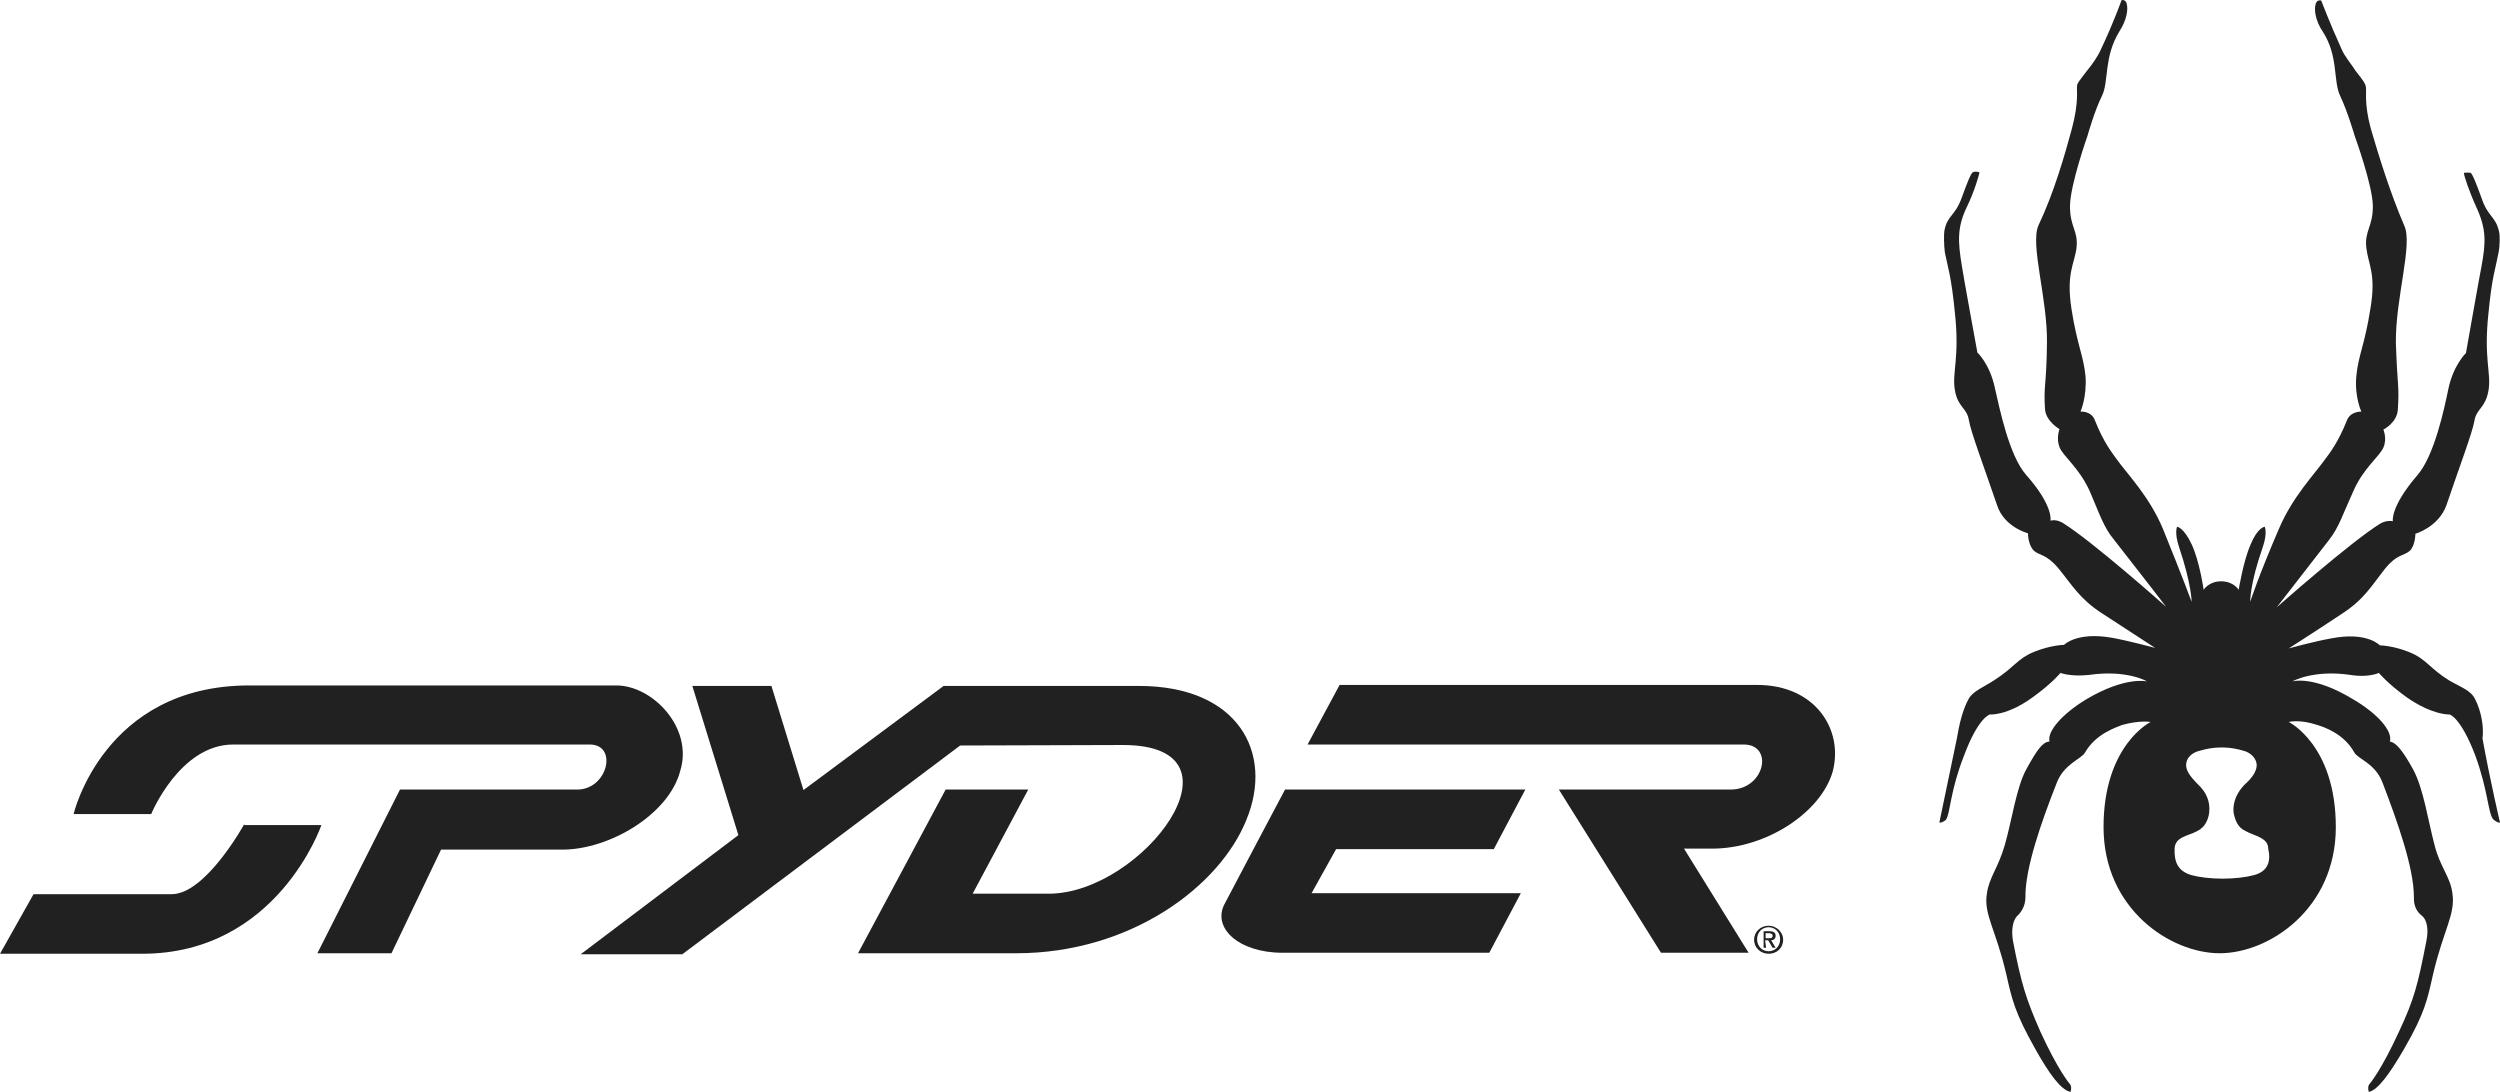
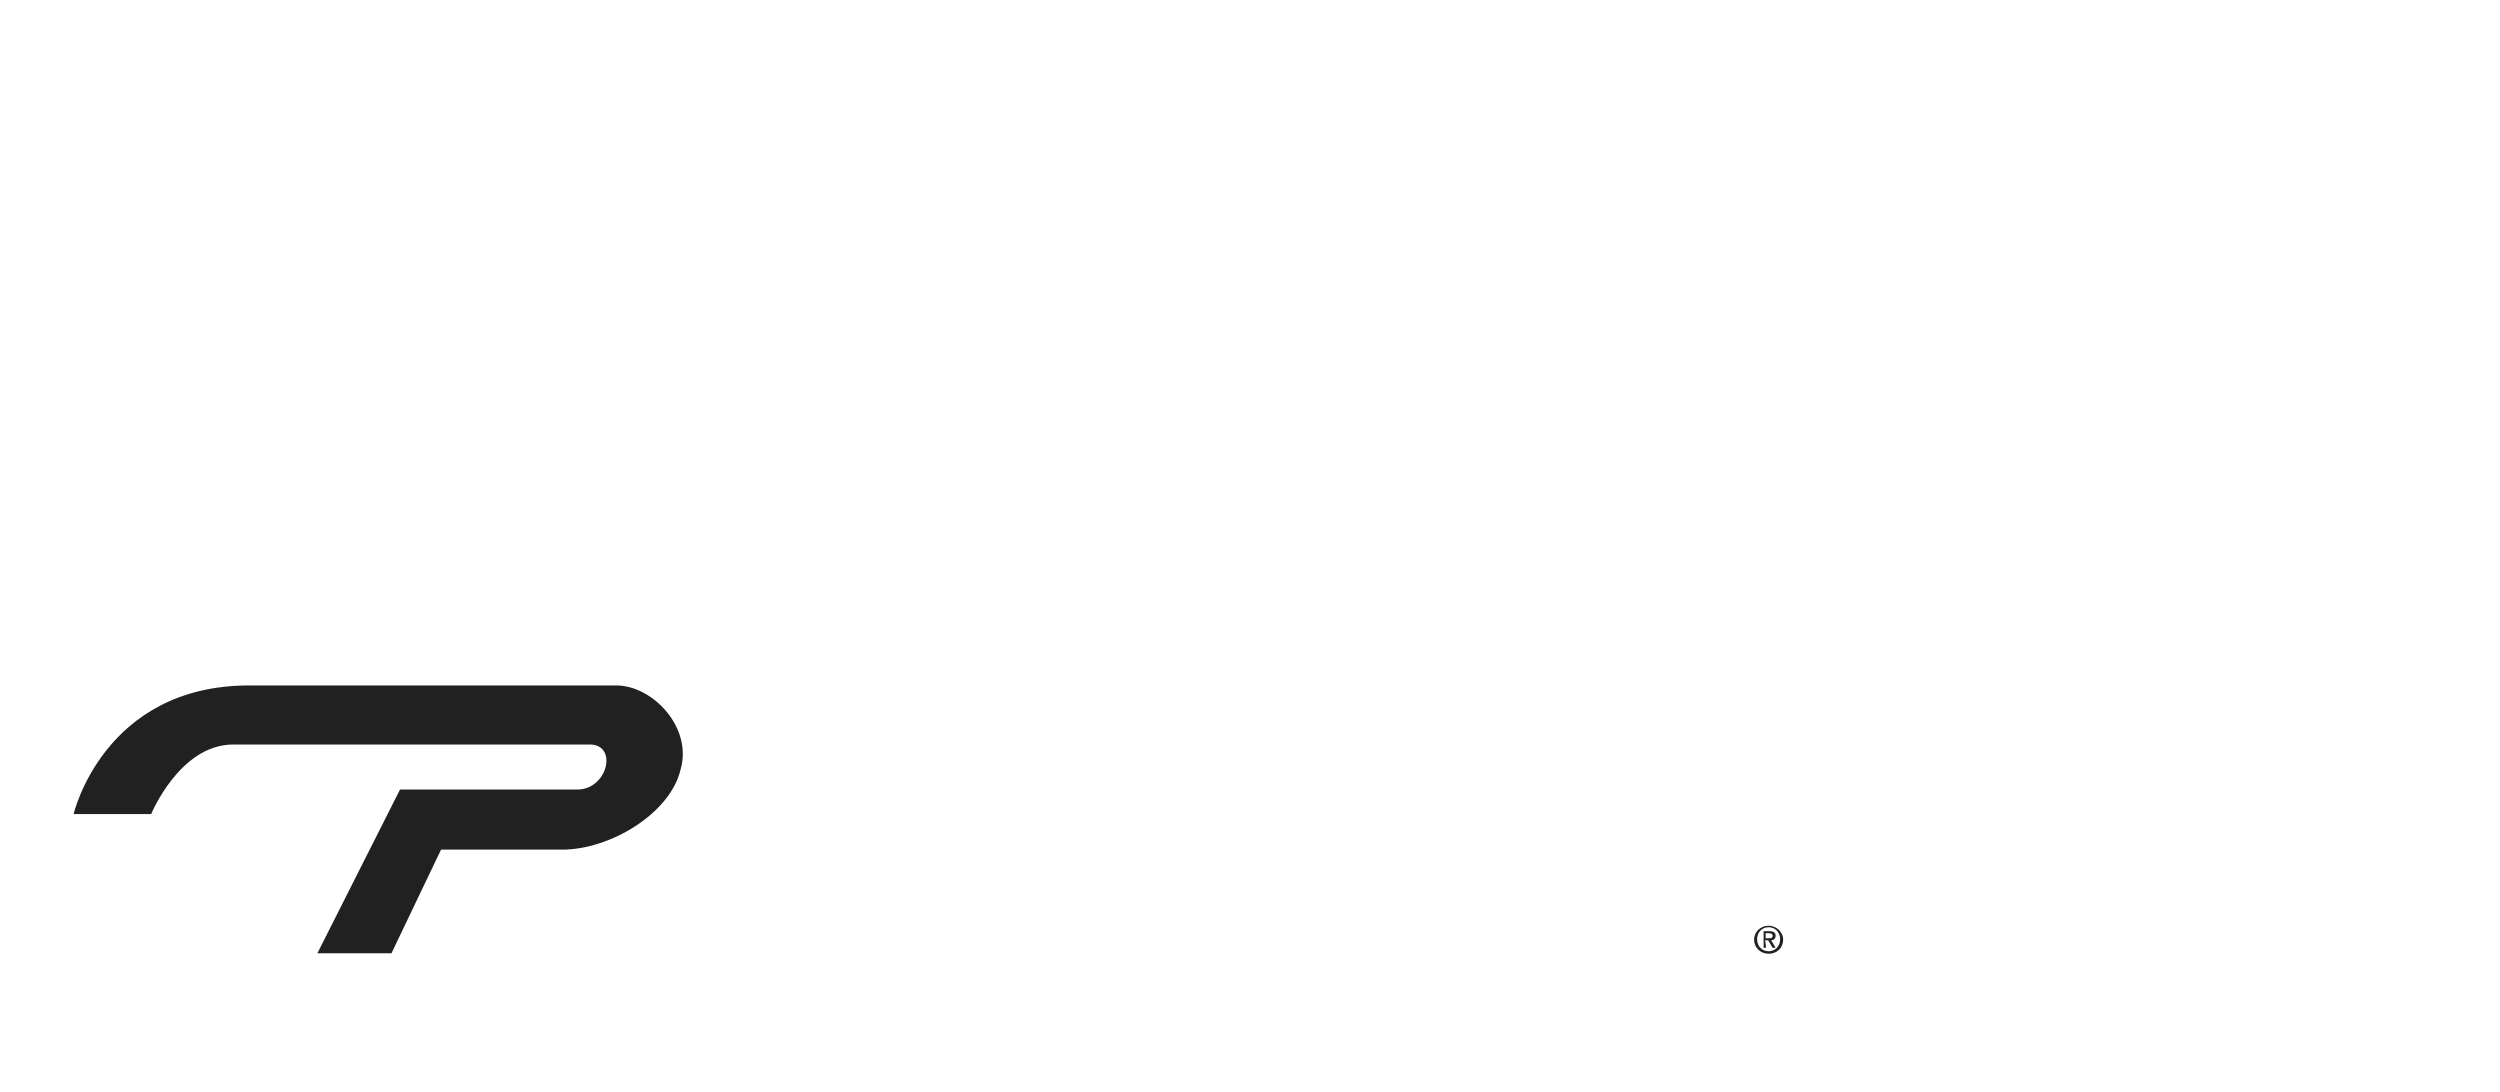
<svg xmlns="http://www.w3.org/2000/svg" id="Ebene_1" version="1.1" viewBox="0 0 1024 447.251">
  <defs>
    <style>
      .st0 {
        fill: #212121;
      }
    </style>
  </defs>
  <g>
-     <path class="st0" d="M525.328,390.248h84.684l12.918-24.4h-85.709l10.047-18.044h64.589l12.918-24.4h-98.422s-21.325,40.189-24.606,46.545c-5.536,9.842,5.331,20.3,23.58,20.3h0Z" />
-     <path class="st0" d="M708.844,323.403h-70.331l41.829,66.845h35.883l-26.451-42.65h11.483c22.35,0,44.7-14.968,49.416-31.577,4.511-17.019-6.972-35.473-30.962-35.473h-171.008l-13.123,24.4h178.8c12.303.205,8.407,18.454-5.536,18.454h0Z" />
-     <path class="st0" d="M459.918,305.154c53.722,0,7.997,60.899-30.347,60.899h-31.167l22.76-42.65h-33.833l-35.883,67.05h64.795c46.956,0,83.454-27.476,94.321-54.747,11.278-27.476-3.486-54.747-44.085-54.747h-79.968l-57.413,42.65-13.123-42.65h-32.397l18.864,61.104-64.59,48.801h41.624l113.801-85.504,66.64-.205h0Z" />
-     <path class="st0" d="M100.062,337.551s-15.789,28.706-29.732,28.706H13.738l-13.738,24.4h58.233c55.362,0,73.406-52.697,73.406-52.697h-31.577v-.41Z" />
    <path class="st0" d="M252.412,280.754H102.113c-59.668,0-71.971,52.697-71.971,52.697h31.782s11.688-28.501,33.628-28.501h145.993c11.688,0,7.382,18.454-5.126,18.454h-72.586l-33.833,67.05h30.347l20.3-42.445h49.621c19.479,0,43.88-14.558,48.391-32.397,5.331-17.429-11.278-34.858-26.246-34.858h0Z" />
-     <path class="st0" d="M923.117,358.466c-2.871.82-7.792,1.435-12.713,1.435s-9.842-.615-12.713-1.435c-5.741-1.64-7.177-5.536-6.972-10.867.205-4.921,5.536-5.126,9.227-7.177,3.486-1.64,4.511-4.921,4.921-7.382.615-4.921-1.435-8.817-4.511-11.688-3.486-3.486-4.921-5.741-4.921-7.997,0-2.666,2.05-5.126,5.946-5.946,4.921-1.435,8.612-1.23,8.612-1.23,0,0,3.691-.205,8.612,1.23,3.691.82,5.741,3.691,5.741,5.946s-1.435,4.921-4.921,7.997c-2.871,2.871-5.126,7.177-4.511,11.688.615,2.871,1.64,5.946,4.921,7.382,3.691,2.05,9.227,2.666,9.227,7.177,1.23,5.331-.205,9.432-5.946,10.867h0ZM1013.747,286.29c-1.64-3.486-5.946-4.921-10.252-7.382-8.407-5.126-9.432-8.817-16.404-11.688s-12.303-2.871-12.303-2.871c0,0-5.126-5.741-19.889-2.871-6.972,1.23-17.429,4.101-17.429,4.101,0,0,7.792-4.921,21.735-14.148,9.227-5.946,12.303-11.688,17.839-18.659,4.921-5.946,7.382-4.921,10.047-7.177,2.256-2.256,2.256-6.972,2.256-6.972,0,0,9.432-2.666,12.713-11.688,5.536-16.404,10.662-29.732,11.483-34.653s4.511-5.126,5.741-12.303c1.23-7.177-2.05-12.918,0-31.782,1.435-14.968,2.871-18.044,4.101-24.606.615-3.076.615-7.382.205-8.817-1.435-6.356-4.511-5.741-7.177-13.738-1.64-4.511-3.691-10.047-4.511-10.252-.82-.205-2.666,0-2.666,0-.205.615,2.05,7.382,4.921,13.738,4.306,9.227,4.101,14.558,2.256,24.606-.615,2.871-6.356,35.473-6.356,35.473,0,0-5.126,4.921-7.177,14.558-1.64,7.997-5.741,27.476-12.713,35.473-11.278,13.123-10.047,18.864-10.047,18.864,0,0-2.05-.615-4.921.82-12.098,7.382-42.65,34.448-42.65,34.448,0,0,5.741-7.382,21.325-27.476,4.101-5.126,5.741-10.662,10.047-20.095,4.101-9.432,10.662-14.148,12.303-17.839,1.64-3.691,0-7.382,0-7.382,0,0,5.741-2.871,5.946-8.407.615-10.047-.205-8.817-.82-27.066-.205-18.454,6.972-40.189,3.486-47.981-5.946-13.738-10.662-29.322-13.738-39.779-2.871-10.662-1.64-15.173-2.05-17.224-.205-1.23-.82-2.256-4.101-6.356-1.64-2.666-4.511-5.946-5.741-8.817-5.126-11.278-8.407-20.095-8.407-20.095,0,0-1.64-.615-2.256,1.23-.82,2.256-.205,6.972,2.871,11.483,6.561,10.252,4.101,20.095,7.177,26.451,2.871,5.946,5.946,16.404,5.946,16.404,0,0,7.382,20.3,7.382,28.706s-3.486,10.047-2.666,17.019c.82,6.972,4.101,10.662,1.64,25.016-2.256,14.558-4.921,18.864-5.741,27.476-.82,8.407,2.05,14.558,2.05,14.558,0,0-4.511-.205-5.946,3.691-3.486,8.817-7.177,13.533-8.407,15.173-4.921,6.972-13.738,15.789-19.479,29.322-8.407,19.479-11.688,29.732-11.688,29.732,0,0-.205-7.177,5.126-22.35,2.05-5.946.82-8.407.82-8.407,0,0-2.871.205-5.741,7.177-3.076,6.972-4.921,18.659-4.921,18.659,0,0-2.05-3.486-7.177-3.486h0c-5.126,0-7.177,3.486-7.177,3.486,0,0-1.64-11.688-4.921-18.659s-5.946-7.177-5.946-7.177c0,0-1.23,2.256.82,8.407,5.126,15.173,5.126,22.35,5.126,22.35,0,0-3.691-10.047-11.688-29.732-5.741-13.738-14.558-22.35-19.479-29.322-1.435-2.05-4.921-6.356-8.407-15.173-1.435-4.101-5.946-3.691-5.946-3.691,0,0,2.666-5.946,2.05-14.558-.82-8.407-3.486-12.918-5.741-27.476-2.256-14.558,1.23-18.454,2.05-25.016.82-6.972-2.666-8.407-2.666-17.019s7.177-28.911,7.177-28.911c0,0,2.871-10.252,5.946-16.404,2.871-5.946.615-15.789,7.177-26.451,2.871-4.511,3.691-8.817,2.871-11.483-.615-1.64-2.05-1.23-2.05-1.23,0,0-3.076,8.817-8.407,20.095-1.23,2.871-3.691,6.356-5.741,8.817-3.076,4.101-4.101,5.126-4.101,6.356-.205,1.64.82,6.356-2.05,17.224-2.871,10.662-7.382,26.451-13.738,39.779-3.486,7.792,3.691,29.732,3.486,47.981-.205,18.249-1.435,17.224-.82,27.066.205,5.126,5.946,8.407,5.946,8.407,0,0-1.435,3.691,0,7.382,1.435,3.691,7.997,8.407,12.303,17.839,4.101,9.432,5.741,14.968,10.047,20.095,15.584,19.889,21.325,27.476,21.325,27.476,0,0-30.142-26.861-42.444-34.448-2.871-1.64-4.921-.82-4.921-.82,0,0,1.435-5.946-10.047-18.864-6.972-7.997-10.867-27.476-12.713-35.473-2.05-9.842-7.177-14.558-7.177-14.558,0,0-5.946-32.397-6.356-35.473-1.64-10.047-2.05-15.789,2.256-24.606,2.871-5.946,4.921-12.918,4.921-13.738,0,0-1.64-.615-2.666,0-.82.205-2.871,5.741-4.511,10.252-2.871,7.997-5.946,7.177-7.177,13.738-.205,1.23-.205,5.741.205,8.817,1.435,6.972,2.666,10.047,4.101,24.606,2.05,18.659-1.23,24.606,0,31.782,1.23,7.177,4.921,7.177,5.741,12.303.82,4.921,5.946,18.454,11.483,34.653,2.871,9.227,12.713,11.688,12.713,11.688,0,0,0,4.511,2.256,6.972,2.256,2.256,4.921,1.23,10.047,7.177,5.741,6.972,8.817,12.713,18.044,18.659,14.148,9.227,21.735,14.148,21.735,14.148,0,0-10.662-2.871-17.429-4.101-14.558-2.666-19.889,2.871-19.889,2.871,0,0-5.126,0-12.303,2.871-6.972,2.871-7.997,6.356-16.404,11.688-4.101,2.666-8.407,4.306-10.252,7.382-2.871,5.126-4.101,11.688-4.921,16.404-3.486,16.609-7.177,34.448-7.177,34.448.82.205,2.666-.82,2.871-1.435,1.64-2.871,1.64-11.688,7.177-25.836,5.946-15.994,10.662-17.019,10.662-17.019,0,0,6.972.615,17.429-6.972,7.997-5.741,11.483-10.047,11.483-10.047,0,0,4.101,1.64,11.688.82,15.584-2.256,23.785,2.666,23.785,2.666,0,0-8.817-2.256-25.016,7.382-9.432,5.741-15.994,12.918-14.968,17.224-2.871.205-5.126,3.486-9.432,11.278-4.101,7.382-5.946,20.915-8.817,30.962-2.666,9.432-6.561,13.533-7.382,20.095-1.435,8.407,3.691,14.558,7.997,33.217,2.256,10.047,3.486,15.584,11.688,30.142,5.946,10.662,10.662,17.019,14.558,17.839,0,0,.615-1.435,0-2.871-.615-.82-4.921-5.741-12.303-21.735-5.946-13.533-7.792-19.479-11.278-37.318-.82-5.126.205-8.407,1.64-10.047,1.64-1.435,3.486-4.101,3.486-7.792-.205-11.688,6.561-30.962,12.713-46.545,2.871-7.997,10.252-10.047,11.688-12.713,4.511-7.792,12.713-10.252,15.173-11.278,7.382-2.05,11.688-1.23,11.688-1.23,0,0-19.274,9.432-19.274,43.06s27.476,51.672,47.571,51.672,47.571-18.044,47.571-51.672-19.274-43.06-19.274-43.06c0,0,4.306-1.23,11.688,1.23,2.666.82,10.867,3.486,15.173,11.278,1.435,2.666,8.817,4.511,11.688,12.713,5.946,15.584,12.713,34.448,12.713,46.545-.205,4.101,1.64,6.356,3.486,7.792,1.64,1.435,2.666,4.921,1.64,10.047-3.486,17.839-4.921,23.785-11.278,37.318-7.382,15.994-11.688,20.915-12.303,21.735-.615,1.435,0,2.871,0,2.871,3.691-.82,8.407-7.177,14.558-17.839,8.407-14.558,9.432-20.095,11.688-30.142,4.306-18.454,9.227-24.606,7.997-33.217-.82-6.972-5.126-10.867-7.382-20.095-2.666-10.047-4.511-23.17-8.817-30.962-4.306-7.792-6.972-10.867-9.432-11.278,1.23-4.306-5.126-11.483-14.968-17.224-16.404-10.047-25.016-7.382-25.016-7.382,0,0,8.612-4.921,23.785-2.666,7.382,1.23,11.688-.82,11.688-.82,0,0,3.486,4.306,11.483,10.047,10.662,7.382,17.429,6.972,17.429,6.972,0,0,4.511.82,10.662,17.019,5.126,14.148,5.126,23.17,7.177,25.836.615.615,2.05,1.64,2.871,1.435,0,0-4.101-17.429-7.177-34.448.615-4.511-.41-11.073-3.076-16.199h0Z" />
  </g>
  <path class="st0" d="M718.481,384.917c0-3.281,2.666-5.741,5.946-5.741,3.076,0,5.946,2.461,5.946,5.741,0,3.486-2.666,5.741-5.946,5.741s-5.946-2.461-5.946-5.741ZM724.427,389.633c2.666,0,4.716-2.05,4.716-4.921s-2.05-4.921-4.716-4.921-4.716,2.05-4.716,4.921,2.05,4.921,4.716,4.921ZM723.402,388.198h-1.025v-6.767h2.461c1.64,0,2.461.615,2.461,1.845s-.82,1.845-1.845,1.845l1.845,3.076h-1.23l-1.845-3.076h-1.23l.41,3.076h0ZM724.427,384.302c.82,0,1.64,0,1.64-1.025,0-.82-.82-1.025-1.435-1.025h-1.435v2.05h1.23Z" />
</svg>